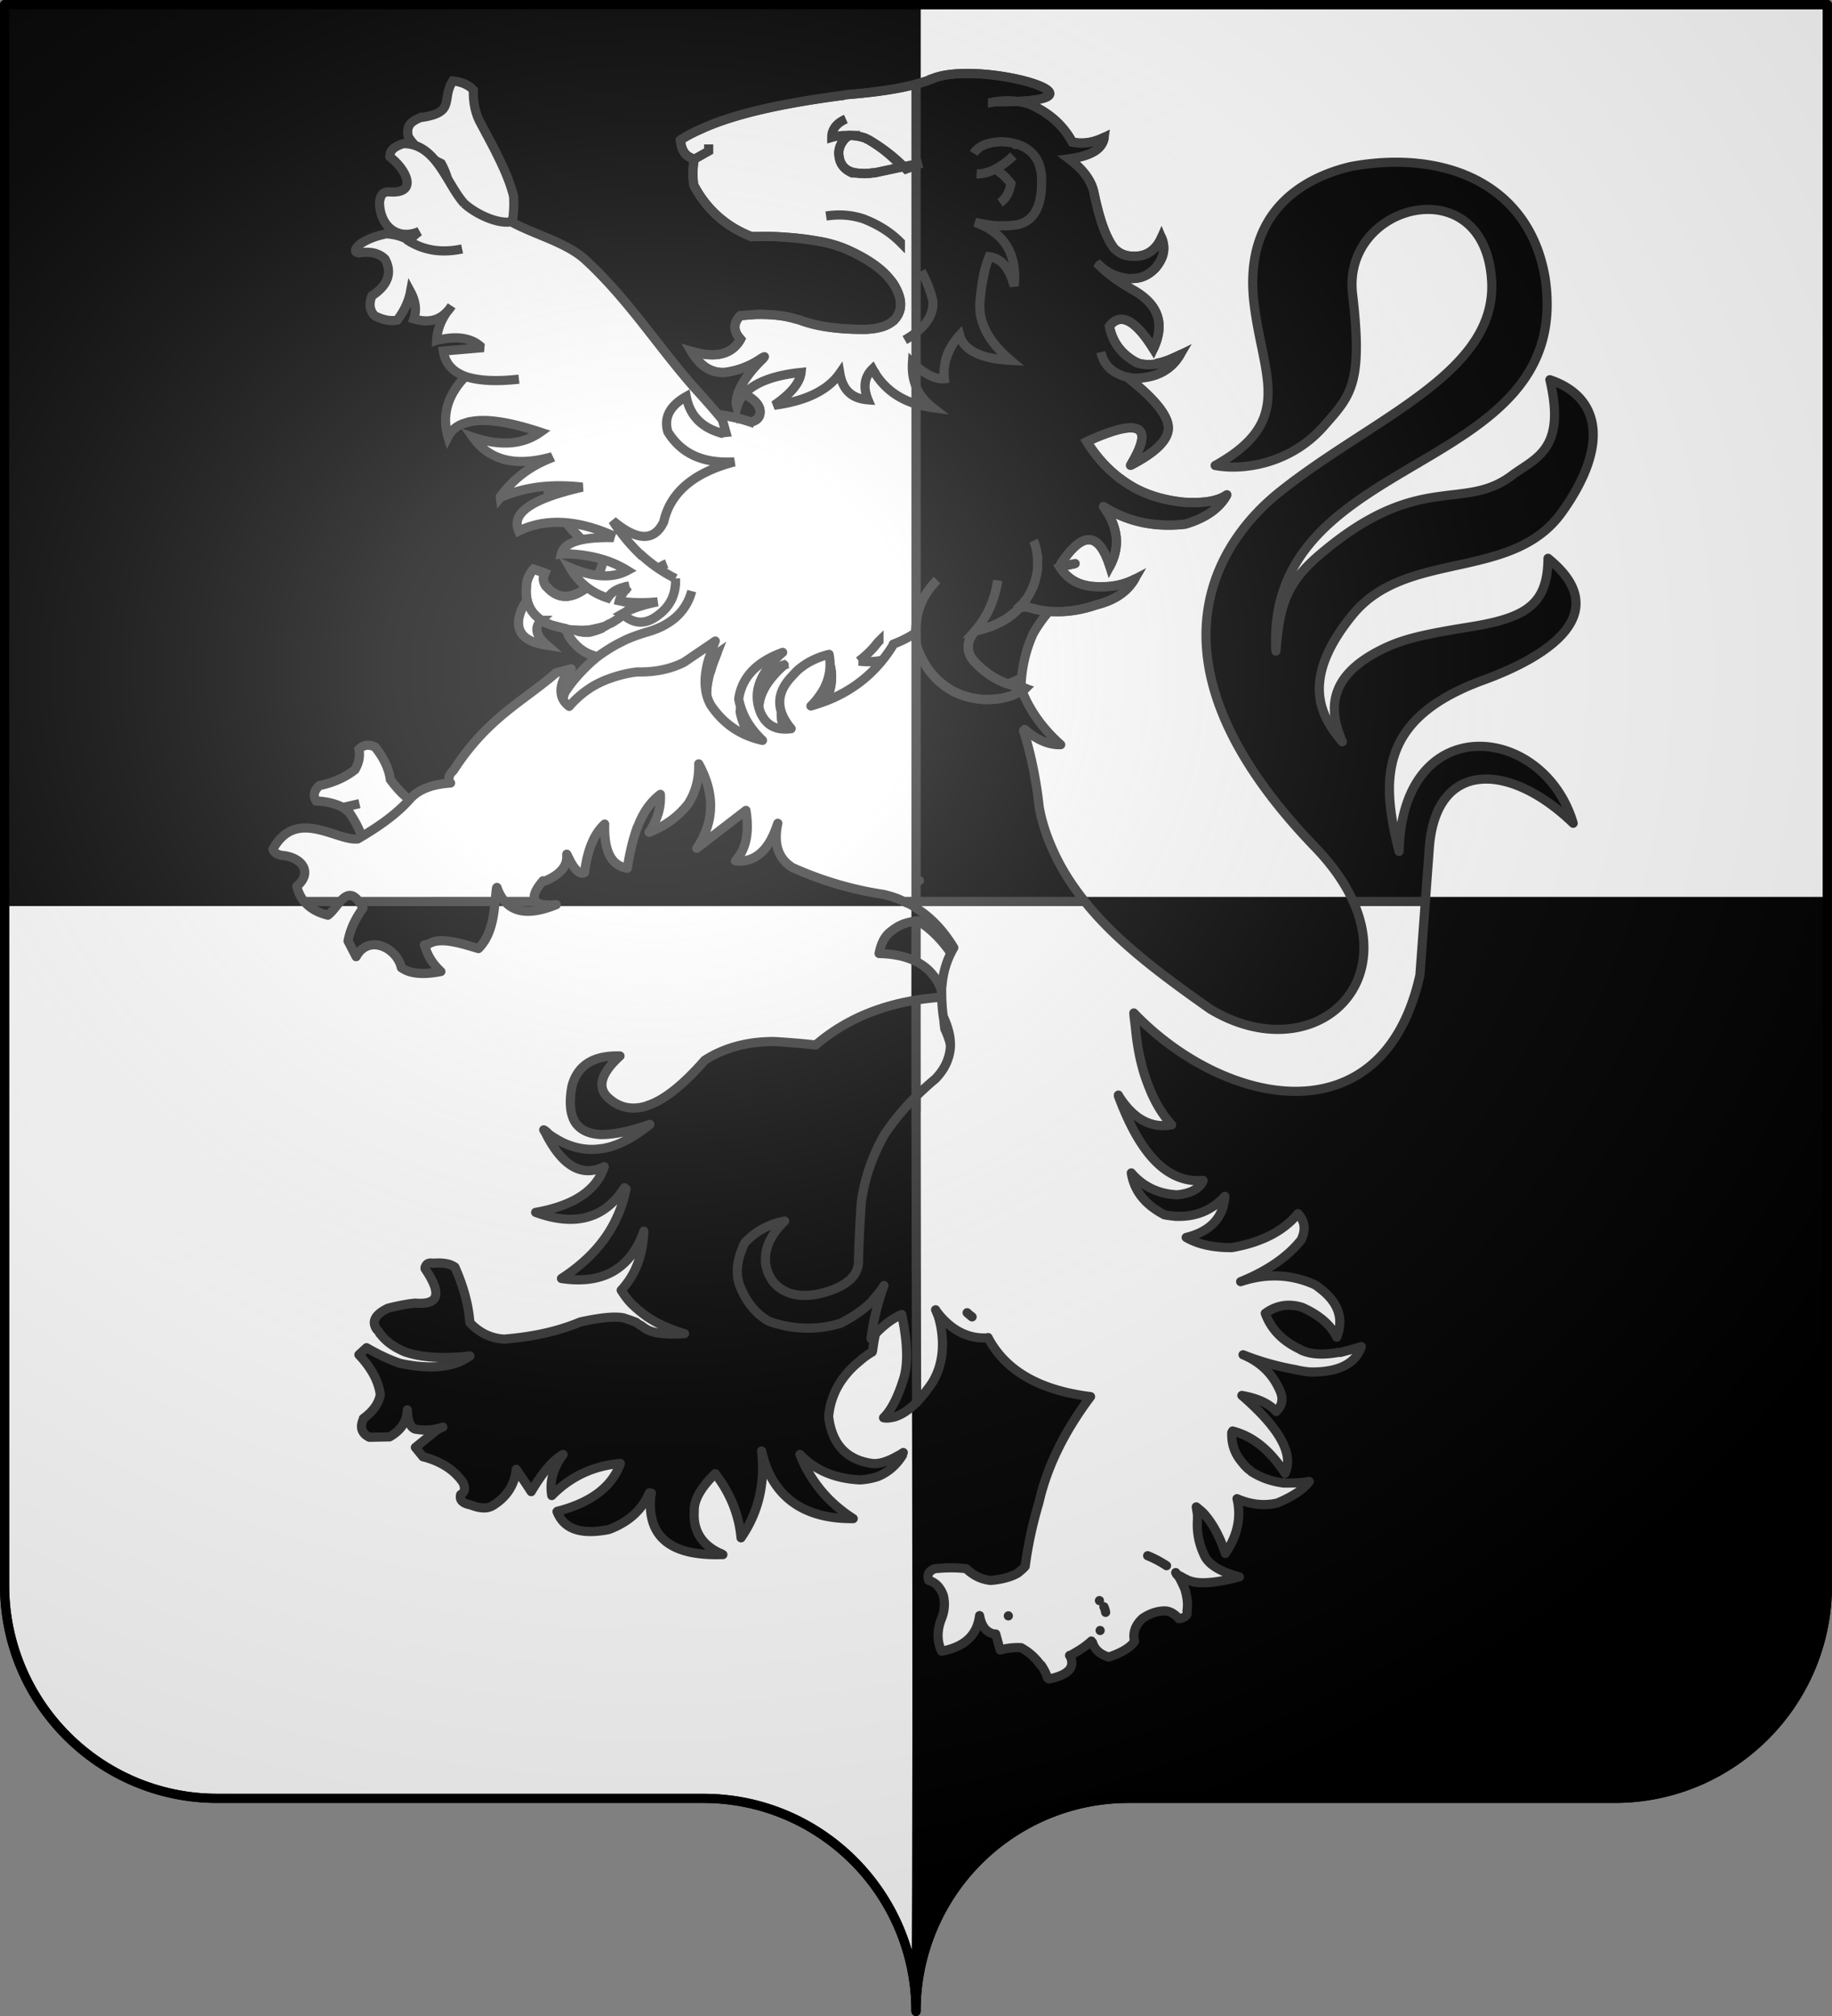
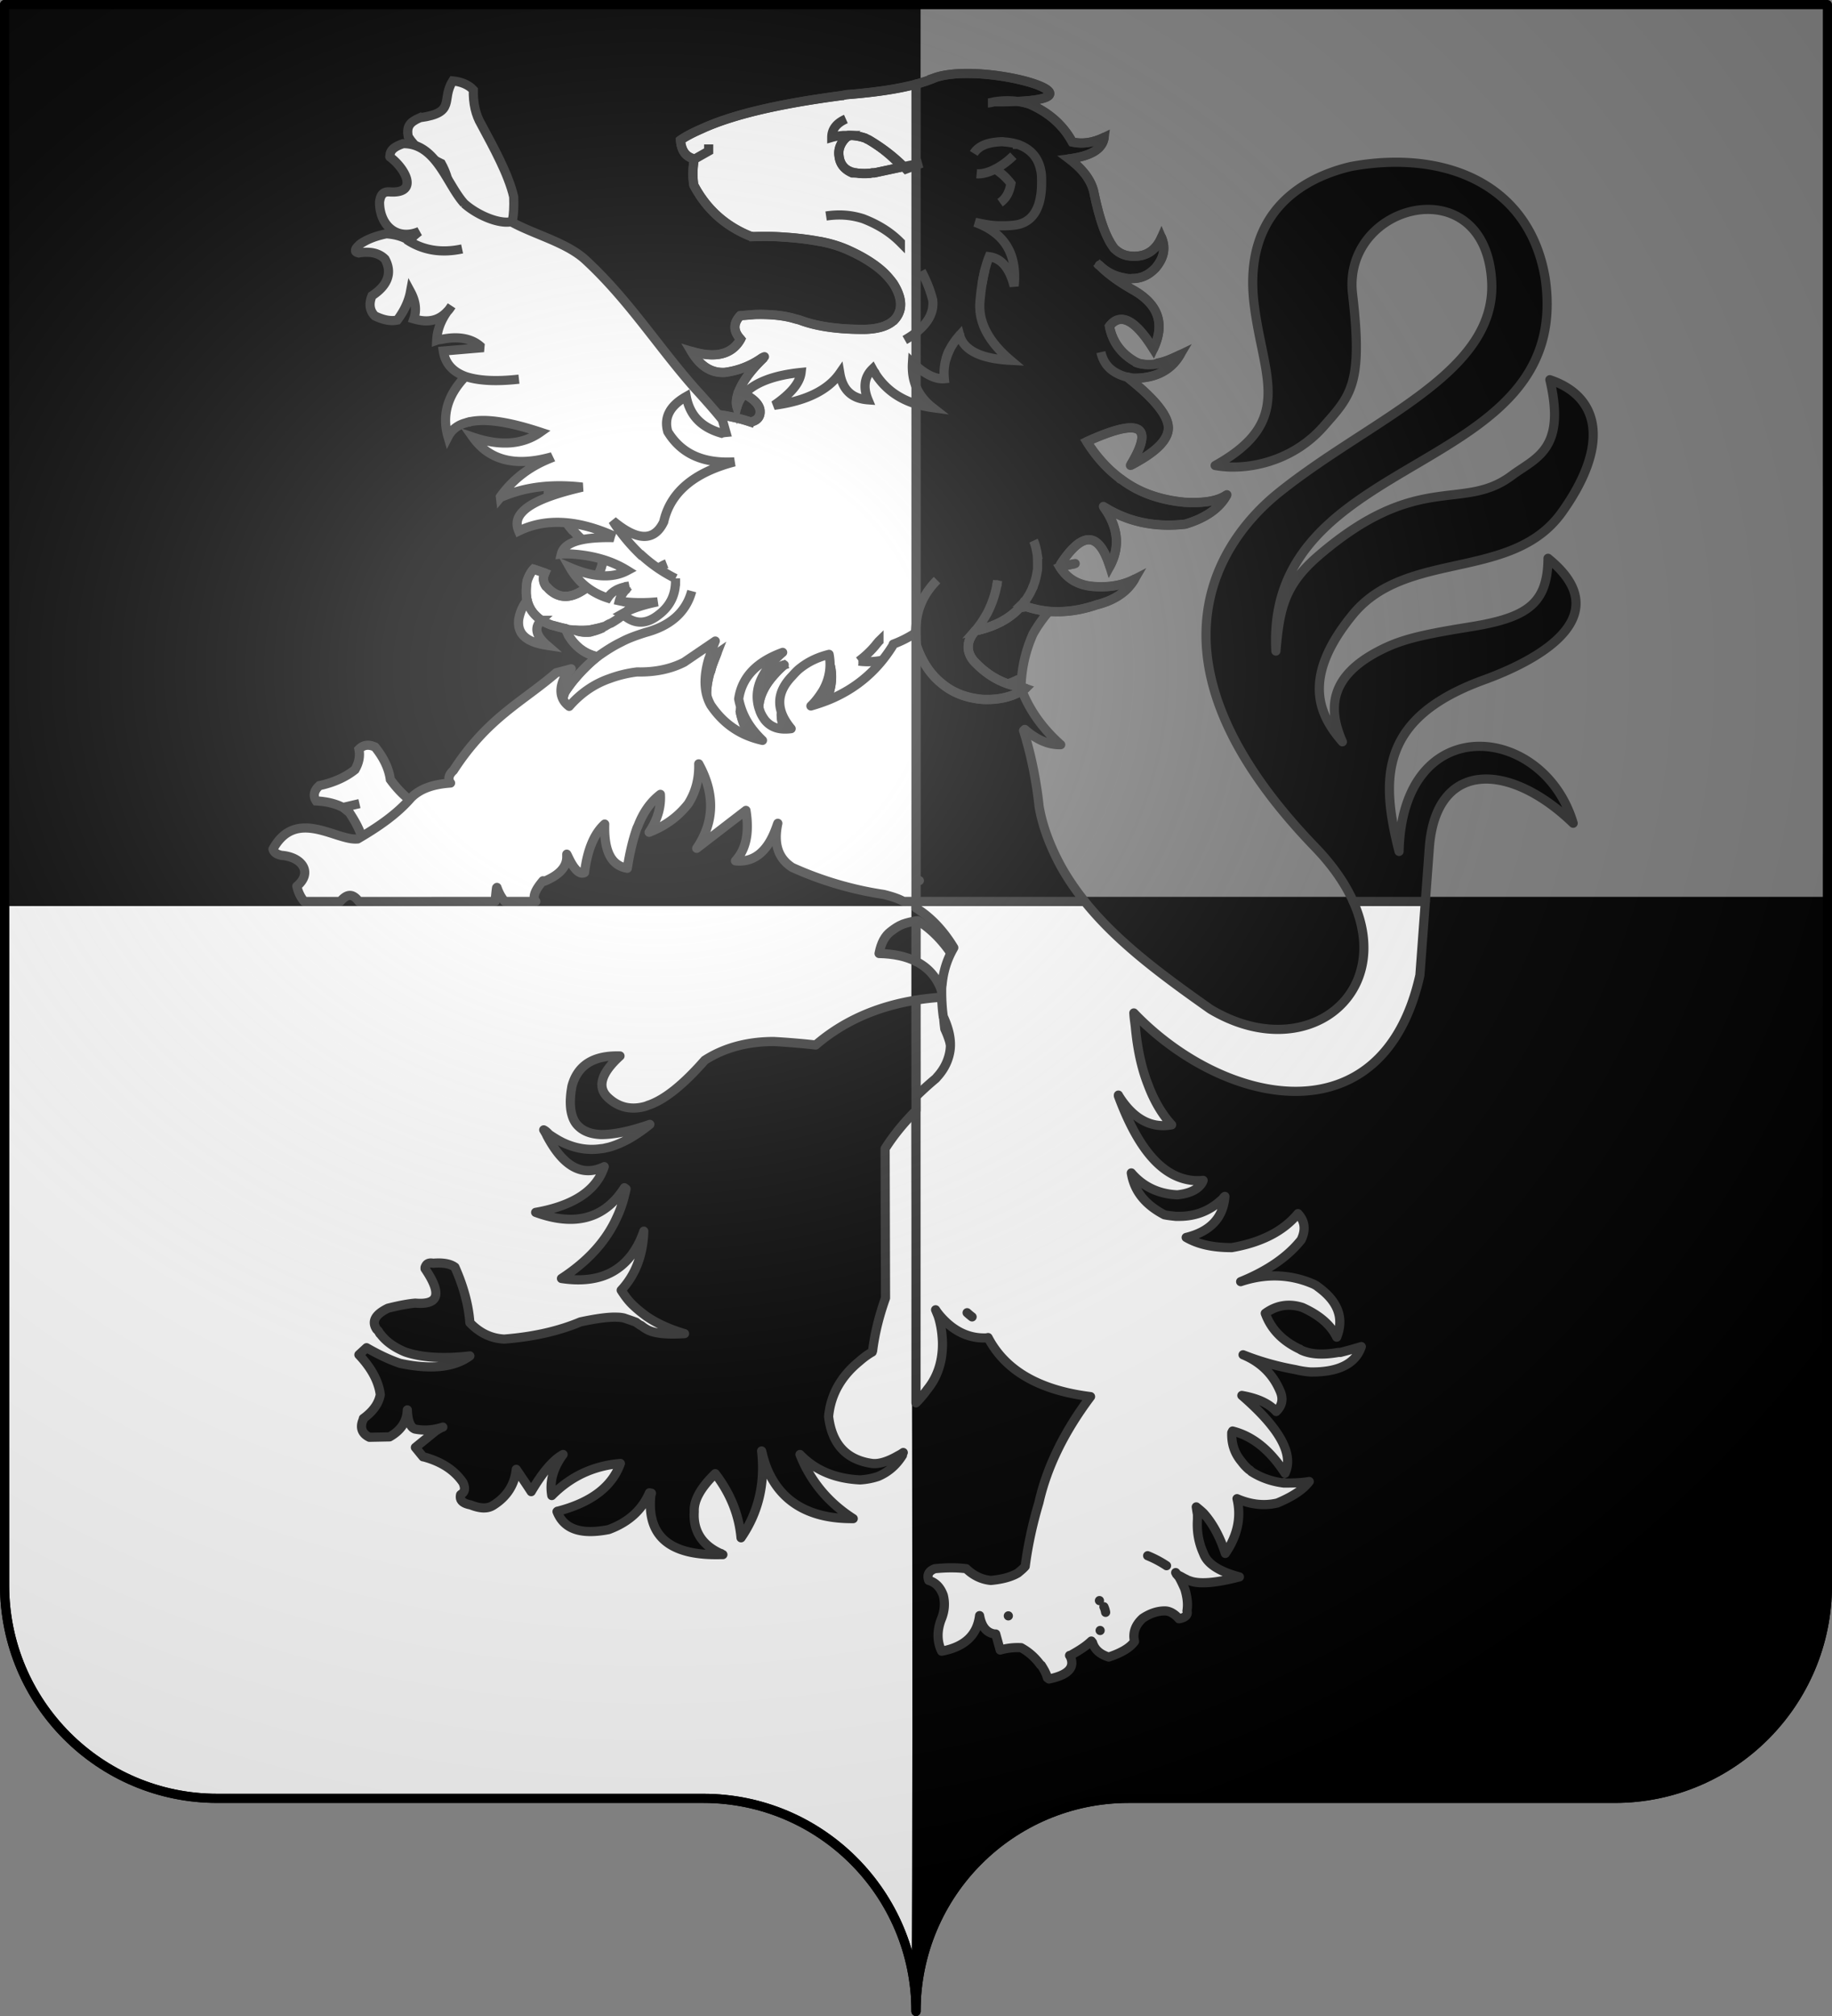
<svg xmlns="http://www.w3.org/2000/svg" xmlns:xlink="http://www.w3.org/1999/xlink" width="600" height="660" version="1.0">
  <rect width="100%" height="100%" fill="#808080" stroke="none" />
  <defs>
    <radialGradient xlink:href="#a" id="b" cx="285.186" cy="200.448" r="300" fx="285.186" fy="200.448" gradientTransform="matrix(1.551 0 0 1.35 -227.894 -51.264)" gradientUnits="userSpaceOnUse" />
    <linearGradient id="a">
      <stop offset="0" style="stop-color:white;stop-opacity:.314" />
      <stop offset=".19" style="stop-color:white;stop-opacity:.251" />
      <stop offset=".6" style="stop-color:#6b6b6b;stop-opacity:.125" />
      <stop offset="1" style="stop-color:black;stop-opacity:.125" />
    </linearGradient>
  </defs>
  <path d="M300 658.5c0-38.504 31.203-69.754 69.65-69.754h159.2c38.447 0 69.65-31.25 69.65-69.753v-223.87l-298.5.001z" style="fill:#000;stroke:#000;stroke-width:3;stroke-linecap:round;stroke-linejoin:round;stroke-miterlimit:4;stroke-opacity:1;stroke-dasharray:none;stroke-dashoffset:0;display:inline" />
-   <path d="M300 1.5v293.624l298.5.001V1.5z" style="fill:#fff;stroke:#000;stroke-width:3;stroke-linecap:round;stroke-linejoin:round;stroke-miterlimit:4;stroke-opacity:1;stroke-dasharray:none;stroke-dashoffset:0;display:inline" />
  <path d="M1.5 1.5v293.625l298.5-.001V1.5z" style="fill:#000;stroke:#000;stroke-width:3;stroke-linecap:round;stroke-linejoin:round;stroke-miterlimit:4;stroke-opacity:1;stroke-dasharray:none;stroke-dashoffset:0;display:inline" />
  <path d="M300 658.5c0-38.504-31.203-69.754-69.65-69.754H71.15c-38.447 0-69.65-31.25-69.65-69.753v-223.87l298.5.001c-.185 118.876.795 244.502 0 363.376z" style="fill:#fff;stroke:#000;stroke-width:3;stroke-linecap:round;stroke-linejoin:round;stroke-miterlimit:4;stroke-opacity:1;stroke-dasharray:none;stroke-dashoffset:0;display:inline" />
  <g style="display:inline;fill:#e20909;stroke:#00000c;stroke-width:2.676;stroke-miterlimit:4;stroke-dasharray:none;stroke-opacity:1">
    <path d="M-481.438 411.164a41.055 41.055 0 0 1 4.598-6.51c-2.24-.229-4.481-.686-6.484-1.371l-2.124.343c-2.947 3.199-7.192 5.483-12.969 6.739-2.476 2.97-2.712 5.825-.47 8.681 4.007 4.342 8.488 6.854 13.912 7.769a40.101 40.101 0 0 1 3.537-15.65z" style="fill:#000;fill-opacity:1;stroke:#313131;stroke-width:2.676;stroke-miterlimit:4;stroke-dasharray:none;stroke-opacity:1" transform="matrix(1.121 0 0 1.121 878.053 -253.443)" />
  </g>
  <path d="M137.518 38.54c-3.509 1.538-4.37 2.943-3.835 6.147 2.087 3.426 5.673 6.41 10.84 8.86 2.925 5.369 3.186 9.606.586 12.723l-.082.092c8.024 3.576 24.162 23.937 23.217-1.912-1.686-7.365-6.639-16.281-10.623-23.717-1.832-3.096-2.698-6.86-2.599-11.294-1.587-1.722-4.027-2.695-6.735-2.957-3.96 6.19 1.343 10.378-10.769 12.058z" style="fill:#fff;fill-opacity:1;stroke:#313131;stroke-width:3;stroke-miterlimit:4;stroke-dasharray:none;stroke-opacity:1" />
  <g style="fill:#fff;stroke:#313131;stroke-opacity:1">
    <path d="M3307.99 326.5a88.779 88.779 0 0 0-7.99.924v36.142a100.173 100.173 0 0 1 6.932-6.337c.396-.385.527-.64.793-.897 2.246-2.56 3.568-5.505 3.965-8.578.396-3.329-.396-6.913-2.247-10.883-.396-2.817-.527-5.632-.527-8.322zM3300.59 301.398c-.204.029-.393.065-.59.096v13.26c4.546 2.277 7.525 6.046 8.914 11.355.132.128.133.13.133.385.396-4.353 1.586-8.195 3.701-11.908-.132-.13 0-.256.133-.256-3.438-5.633-7.403-9.857-12.291-12.932z" style="display:inline;fill:#fff;stroke:#313131;stroke-width:3;stroke-linecap:round;stroke-linejoin:round;stroke-miterlimit:4;stroke-dasharray:none;stroke-dashoffset:0;stroke-opacity:1" transform="translate(-3000)" />
    <path d="M3300 295.123v2.137l.078.054c4.889 3.073 8.853 7.3 12.291 12.934-.133 0-.264.128-.133.256-2.114 3.712-3.304 7.552-3.7 11.906-.133.64-.134 1.409-.134 2.049 0 2.69.132 5.506.528 8.322 1.85 3.97 2.644 7.554 2.248 10.883-.397 3.073-1.718 6.018-3.965 8.578-.265.256-.397.513-.793.897a101.053 101.053 0 0 0-6.42 5.828v100.299c1.252-1.251 2.513-2.726 3.775-4.473 3.436-4.225 5.023-9.473 4.89-15.492-.133-3.329-.66-6.274-1.454-8.578-.264-.64-.527-1.28-.793-1.92.396.64.793 1.153 1.322 1.793 4.23 4.992 9.25 7.552 14.934 7.425.264 0 .529 0 .925-.128 5.683 10.882 16.916 17.285 33.567 19.334-8.723 11.65-14.273 23.046-16.916 34.697-1.982 6.658-3.569 13.7-4.492 20.87-.661.77-1.456 1.408-2.381 2.175-.66.385-1.187.64-1.848.896-1.85.77-4.23 1.281-7.006 1.537-2.907-.256-5.683-1.537-8.062-3.841-3.04-.385-6.475-.385-10.309 0-1.982.768-2.643 2.049-1.982 3.841 2.247.64 3.833 2.305 4.758 4.866.66 2.69.397 5.12-.528 7.552-.133.256-.133.385-.263.641-1.322 3.712-1.19 7.17.263 10.113 7.533-1.408 11.63-5.248 12.422-11.65.661 3.713 2.381 5.633 4.89 6.017h.397l1.455 5.25a21.013 21.013 0 0 1 6.871-.77c2.776 1.537 4.758 3.458 6.344 5.634.132 0 .134.129.266.129.793 1.28 1.584 2.56 1.982 4.097l.528.385c6.343-1.28 8.722-3.842 6.87-7.555l.53-.384c2.51-1.409 4.758-2.816 6.475-4.48l.396.51c0 .256.265.64.398 1.024.924 1.791 2.51 2.946 4.89 3.713 4.228-1.408 7.004-3.071 8.456-5.12-.66-2.816.266-5.377 2.645-7.554 2.246-1.536 4.756-2.433 7.267-2.433 1.586 0 3.173.896 4.627 2.56h.131c1.982-.384 2.908-1.28 2.512-2.56.396-2.432 0-4.737-.66-7.041-.132-.256-.134-.512-.266-.64-.527-1.152-1.056-2.306-1.717-3.458-.264-.255-.528-.64-.793-.894 0-.13-.134-.385-.265-.512.132.128.265.255.265.512.263 0 .396.255.66.384.924.384 1.585.895 2.51 1.28.397.256.795.385 1.19.511 3.04 1.153 8.457.769 16.255-1.28-6.74-1.792-10.572-4.352-11.761-7.683-1.585-3.455-2.246-7.169-1.983-11.136v-1.666c-.132-.64-.263-1.536-.396-2.432.794.64 1.586 1.28 2.379 2.049 2.776 3.073 5.286 7.426 7.136 13.187 3.965-5.761 5.286-11.779 3.833-17.925 4.492 1.92 8.854 2.433 13.216 1.41 4.89-2.05 8.457-4.353 10.44-7.041-3.04.51-5.815.51-8.195.51-.133-.255-.131-.255-.131 0-4.097-.511-7.535-1.79-10.575-3.711l-.527-.514c-.132-.128-.133-.127-.264-.127a15.491 15.491 0 0 1-2.511-2.69c-2.247-2.688-3.304-5.762-3.172-9.474l.265-.512c6.609 1.665 12.29 6.274 17.18 13.828 2.908-6.272-1.717-14.725-14.14-25.478 5.023.896 8.855 2.561 11.234 5.25 2.116-2.049 2.38-4.352 1.19-6.912-2.38-5.507-6.477-9.348-12.028-11.653 5.814 2.305 11.497 3.841 17.182 4.866 1.584.385 3.17.64 4.888.77 9.12.127 14.801-2.691 16.653-8.323a162.028 162.028 0 0 1-6.871 1.92h-.663c-5.154.896-9.118.64-12.158-.77-.264-.128-.396-.383-.66-.383-5.55-2.688-9.253-6.53-11.101-11.652 3.7-2.69 7.796-3.33 12.158-1.92 5.42 2.431 9.252 5.632 11.234 9.73 2.511-6.272.397-11.78-6.21-16.515-.399-.385-.795-.512-1.19-.77-7.533-3.328-15.595-3.71-24.053-.894 8.855-3.585 15.463-8.194 19.824-13.7 1.586-3.33 1.188-6.146-1.058-8.577-4.89 5.89-12.158 9.473-21.674 11.138-6.08 0-10.969-1.025-14.934-3.33 7.93-1.92 12.158-6.53 12.688-13.443-.398.256-.528.512-.793.896-.265.256-.528.384-.926.768-3.7 3.2-8.063 4.867-13.217 4.867h-1.187c-1.19-.13-2.512-.256-3.701-.512-6.346-3.329-9.911-7.811-10.837-13.7 3.832 4.48 8.987 6.914 15.065 7.171 3.702-.385 6.345-1.536 7.797-3.457.264-.384.53-.768.662-1.28-2.379.257-4.626 0-6.74-.64-8.459-2.56-15.332-11.653-21.014-27.018v-.253c0 .128 0 .127.13.253 4.627 7.428 10.574 10.755 17.315 9.475-3.172-3.457-5.814-7.937-7.797-13.314-2.114-5.376-3.437-11.652-4.097-18.82-.242-1.989-.37-2.562-.492-4.489 29.49 30.74 81.645 41.819 93.691-12.367l1.783-24.133h-23.62c13.84 30.845-15.983 53.73-46.815 35.252-15.895-11.21-30.48-21.978-41.114-35.252zm16.738 134.639c.523.48 1.063.94 1.631 1.36a19.26 19.26 0 0 0 0 0 19.864 19.864 0 0 1-1.63-1.36zm59.13 79.549a34.61 34.61 0 0 1 6.18 3.265 33.966 33.966 0 0 1 0 0 34.352 34.352 0 0 0-6.18-3.265zm-15.786 14.695s0 0 0 0a7.075 7.075 0 0 1-.002 0zm1.463 2.017c.263.565.449 1.172.557 1.827a9.175 9.175 0 0 1 0 0 6.981 6.981 0 0 0-.557-1.827zm-31.305 2.98a24.147 24.147 0 0 0 0 0zm30.065 4.786a19.533 19.533 0 0 1 0 0zm-10.01 8.178c.017.04.034.075.055.101 0 0 0 0 0 0-.021-.026-.036-.061-.053-.101z" style="display:inline;fill:#fff;stroke:#313131;stroke-width:3;stroke-linecap:round;stroke-linejoin:round;stroke-miterlimit:4;stroke-dasharray:none;stroke-dashoffset:0;stroke-opacity:1" transform="translate(-3000)" />
  </g>
  <path d="M299.984 327.428c-12.96 2.094-23.91 7.01-32.832 14.693a248.53 248.53 0 0 0-13.744-1.152c-8.59 0-16.256 2.047-22.6 6.144-6.872 7.812-12.818 12.675-18.105 14.596-.529.128-.926.385-1.455.512-4.626 1.28-8.721.255-12.025-2.817-3.7-3.33-2.512-7.937 3.832-13.699-8.724-.262-13.878 3.066-15.729 9.852-.925 4.992-.66 8.963.926 11.652.529.896 1.19 1.536 1.982 2.176 1.719 1.28 3.832 1.92 6.608 2.049 4.097 0 9.384-1.024 15.992-3.329-4.758 3.841-9.253 6.402-13.746 7.553-.793.13-1.453.385-2.113.385-4.097.64-7.93 0-11.631-1.537-1.85-.77-3.7-1.92-5.418-3.072-.529-.511-1.059-1.152-1.852-1.538.397.64.795 1.282 1.059 1.922 5.418 10.243 11.629 13.572 18.765 10.114-2.51 7.81-10.043 12.804-22.466 14.98 12.951 4.737 22.6 2.048 29.076-8.066l.527.384c-.66 3.201-1.584 6.272-2.906 9.09-3.568 8.066-9.78 14.723-18.238 20.229 6.608 1.025 12.29.257 16.652-2.174 4.626-2.56 8.194-7.043 10.309-13.316-.265 7.938-2.777 14.34-7.403 19.334 1.058 1.665 2.248 3.329 3.701 4.736 1.454 1.41 3.04 2.69 4.625 3.842 3.569 2.432 7.666 4.224 12.424 5.633-5.947.384-10.309 0-12.82-1.665-.66-.385-1.057-.769-1.453-1.025h-.133c-.793-.51-1.321-.896-1.453-1.025-1.983-.769-3.304-1.151-3.965-1.409-.66-.129-1.321-.255-2.246-.255-2.643-.128-6.609.384-12.027 1.537-7.005 2.944-15.199 4.866-24.979 5.633-2.247-.129-4.23-.64-6.08-1.536-1.85-.896-3.568-2.177-5.154-3.841-.397-5.507-1.981-11.654-4.889-18.182-1.586-1.152-3.965-1.535-7.137-1.28-1.453-.255-2.248.129-2.644 1.409v.385c5.55 8.194 4.625 11.907-3.172 11.267-1.85.128-4.89.64-8.986 1.664-4.23 2.049-5.42 4.352-3.702 6.912l.397.387c.264.255.398.64.662 1.024l.264.255c1.85 2.432 4.626 4.352 8.062 5.762 5.287 1.791 12.29 2.306 21.145 1.281-5.022 3.712-12.555 4.608-22.864 2.43-3.04-1.024-6.74-2.688-10.968-5.121l-2.512 2.305c4.23 4.48 6.475 8.835 7.004 13.06-.529 2.945-2.38 5.505-5.551 7.81 0 .255 0 .386-.13.512-1.058 2.561-.266 4.48 2.113 5.633l6.609-.129c3.833-2.175 5.682-5.122 5.814-8.834.133 3.712 1.058 5.763 2.512 6.274 3.304.64 6.344.255 9.12-.64-.794.255-1.587.77-2.38 1.28l-6.61 5.377 2.513 3.073h.132c5.816 1.536 10.176 4.352 12.952 8.45.793 1.793.661 3.072-.66 3.84l-.133.13c-.397 1.79.661 2.816 3.304 3.33 2.908 1.152 5.418 1.407 7.4.127 4.494-2.816 7.005-6.786 7.534-11.778.925 1.409 2.644 3.842 4.89 7.297 3.701-6.272 7.136-10.371 10.44-12.164-3.304 4.481-4.492 8.962-3.7 13.443 6.212-6.272 13.613-9.729 22.468-10.496-2.776 7.682-9.648 12.804-20.485 15.62-.132 0-.133 0-.265.128 2.246 5.762 7.798 7.682 16.918 5.89 6.608-2.432 10.968-6.53 13.347-12.034l.66.127c-.132.512-.263.898-.263 1.41-1.058 12.933 6.607 19.076 22.863 18.693h.793c-.264-.129-.397-.129-.397-.129-.132-.254-.264-.255-.396-.255-5.947-2.69-8.986-7.298-8.59-13.573v-.256c-.132-3.585 2.115-7.681 6.873-12.29 5.022 6.53 7.796 13.57 8.457 20.996 5.815-8.452 7.93-17.924 6.74-28.422.133.384.134.64.266.896 0 .255 0 .383.13.639.397 1.535.926 3.201 1.587 4.736 4.626 10.628 14.01 16.005 28.02 15.877-8.195-5.25-14.01-12.292-17.446-20.998 5.022 5.25 11.63 7.938 19.692 8.322 2.114-.128 4.097-.51 5.947-1.15 3.304-1.41 5.947-3.713 7.93-6.914l-.264-.256.527-.64c-.527.385-1.188.769-1.717 1.025-3.304 1.92-6.212 2.815-8.459 2.56-8.458-1.152-13.216-6.4-14.273-15.363.66-7.171 4.098-13.19 10.045-18.055 1.321-1.15 2.642-2.177 4.228-3.072v-.256l.133-.129c.66-5.25 1.982-11.011 4.229-17.285l-.133-48.904c2.631-4.164 5.98-8.327 10.125-12.49a29129.72 29129.72 0 0 1-.023-36.131z" style="display:inline;fill:#000;stroke:#313131;stroke-width:3;stroke-linecap:round;stroke-linejoin:round;stroke-miterlimit:4;stroke-dasharray:none;stroke-dashoffset:0;stroke-opacity:1" />
-   <path d="M99.625 295.123c1.782 2.156 4.376 3.637 7.762 4.496 1.397-1.024 2.698-2.99 4.046-4.496zm17.906 0c.437.589.884 1.28 1.354 2.191-2.644 3.587-4.23 7.17-4.891 10.754l2.645 5.121c4.064-7.493 13.318-2.945 14.8 3.586 2.776 2.05 7.138 2.432 12.953 1.28-2.775-2.561-4.494-5.378-5.287-8.578l-.132-.127 1.322-.256c3.965-2.689 11.899.173 16.392 1.453 4.187-4.153 4.988-10.367 5.469-15.424zm47.8 0c3.424 3.894 8.979 4.269 16.858 1.04-3.502.344-5.739-.013-6.699-1.04zm130.634 0c.267.134.527.264.808.4 1.158.375 2.193.995 3.225 1.737 0-.708 0-1.43.002-2.137zm4.037 63.844c-4.38 4.33-7.894 8.661-10.631 12.992-3.965 7.17-6.344 14.468-7.27 21.637a405.924 405.924 0 0 0-.925 18.564c.132 2.69-.792 4.994-2.907 6.914-2.114 1.791-5.155 3.329-9.384 4.352-3.7.896-7.136.896-10.043 0-3.304-1.151-5.552-3.07-6.873-5.889-.53-.768-.793-1.92-1.057-2.945-.925-4.994 1.056-9.987 6.078-14.854-5.286 1.026-9.648 3.458-13.084 7.172-2.379 4.865-3.04 9.347-1.85 13.315.133.512.398.896.53 1.41 2.114 4.992 5.154 8.578 9.119 10.883 7.401 2.688 15.198 3.071 22.863.896.132 0 .397-.002.53-.13 3.964-1.921 7.267-4.225 10.042-6.786.133-.256.398-.385.53-.64.132-.129.264-.384.396-.512 1.322-1.409 2.51-2.944 3.436-4.48-2.247 6.273-3.568 12.033-4.229 17.282v.131c3.304-3.84 6.741-6.532 10.045-7.94 1.85 8.707 2.115 15.622.793 20.487-1.85 6.146-4.097 10.754-6.74 13.315 1.19.254 2.379 0 3.568-.256 2.324-.693 4.769-2.287 7.252-4.815-.073-33.513-.152-66.967-.19-100.103z" style="display:inline;fill:#000;stroke:#313131;stroke-width:3;stroke-linecap:round;stroke-linejoin:round;stroke-miterlimit:4;stroke-dasharray:none;stroke-dashoffset:0;stroke-opacity:1" />
  <path d="M3137.518 38.54c-3.509 1.538-4.37 2.943-3.835 6.147 2.087 3.426 5.673 6.41 10.84 8.86 2.925 5.369 3.186 9.606.586 12.723l-.082.092c8.024 3.576 24.161 23.937 23.217-1.912-1.687-7.365-6.64-16.281-10.623-23.717-1.832-3.096-2.698-6.86-2.6-11.294-1.586-1.722-4.026-2.695-6.734-2.957-3.96 6.19 1.343 10.378-10.769 12.058zM3284.993 56.727c.397-.128.793-.128 1.322-.128l9.808-1.28c-3.436-3.585-6.9-6.786-11.659-9.602-10.825-6.99-16.436 12.755.529 11.01z" style="fill:#e20909;fill-opacity:1;stroke:#00000c;stroke-width:3;stroke-miterlimit:4;stroke-dasharray:none;stroke-opacity:1" />
  <path d="M3152.067 66.657c-5.724-6.224-9.133-19.795-20.038-19.626-3.137 1.055-4.436 2.334-4.28 4.185-.113.06-.113.06-.04.17 5.13 3.813 9.649 12.19-.231 11.428-2.271-.135-2.89 1.354-3.175 3.306-.04 7.5 5.524 12.818 13 9.67-1.22.873-2.17 1.871-3.446 2.88-.131.012-.131.012-.116.14 5.18 3.236 11 4.093 17.608 2.684-6.609 1.409-12.429.552-17.608-2.684-.016-.128-.016-.128.116-.14-1.732-1.121-4.22-1.912-7.305-2.13-3.632.735-6.546 1.917-8.625 3.405-1.074 1.005-1.538 1.564-1.476 2.074-.085.394.34.61 1.028.802 3.78-.621 6.648.004 8.619 2.004 2.397 4.406 1.037 8.529-4.257 12-1.135 2.685-.725 4.963.937 6.606 2.682 1.288 5.14 1.824 7.343 1.354 2.403-3.193 3.755-6.285 4.319-9.301 1.716 3.183 2.072 6.11 1.083 8.91 4.553 1.365 8.186.63 10.999-2.474.479-.433.927-1.12 1.375-1.807-.448.687-.896 1.374-1.375 1.807-2.156 3.04-3.361 6.247-3.5 9.48.51-.178 1.036-.229 1.561-.28 5.441-1.167 9.8-.298 12.622 2.135l-.054.649-11.972 1.023c.627 4.06 3.085 6.786 7.26 8.316 4.158 1.403 10.048 1.738 17.522.89-7.474.848-13.364.513-17.523-.89-5.904 6.106-7.758 12.723-5.708 19.737 1.182-2.303 3.245-3.918 5.958-4.565.248-.153.51-.178.773-.203.116-.14.379-.165.51-.178l.263-.025c5.194-1.015 12.784.186 22.756 3.477-5.874 4.17-13.263 4.624-22.137 1.614 5.296 7.475 13.536 9.645 24.75 6.763l.178.369c-6.584 2.694-11.685 6.662-15.68 12.069l.015.127-.232.28.015.127c.116-.14.379-.165.379-.165l.131-.013c7.837-3.33 16.494-4.291 26.333-3.177-10.473 2.424-17.057 5.118-19.855 8.349-1.638 1.832-1.931 3.792-.996 6.02 8.533-4.17 18.689-3.73 30.19 1.216l-.1.267-.185.662c-9.847-.083-15.08 1.708-15.96 5.399 1.051-.101 1.987-.062 3.053-.036 7.498.437 13.573 2.3 18.605 5.421-4.992 2.67-11.292 2.246-18.867-1.018 2.706 4.763 6.85 8.227 12.384 10.013 1.229-1.921 3.207-3.142 5.936-3.662-.015-.127-.015-.127.131-.012.247-.153.642-.191.904-.216a3.817 3.817 0 0 0-.927 1.12c-.116.14-.363.292-.363.292-.928 1.12-1.577 2.34-1.847 3.397.41.09.82.179 1.36.255.147.115.279.102.41.09 3.231.333 6.825.373 10.767-.006-4.8.977-8.633 2.247-11.616 3.95.425.217.734.574 1.175.918 3.362 2.51 6.94 2.422 10.82-.655 3.895-2.95 5.68-6.857 5.47-11.86a48.17 48.17 0 0 1-11.17-7.681l-.13.012c-2.56-2.458-5.018-5.184-7.26-8.316-.634-.84-1.43-1.923-1.948-2.903 7.993 6.7 13.589 6.805 16.656.329 2.155-9.608 9.868-16.146 23.138-19.612-10.164.592-17.33-2.582-21.806-9.878-1.377-4.761.818-8.578 6.042-11.528 1.138 6.072 4.817 10.097 11.565 12.023.379-.165.905-.216 1.43-.266l-1.168-4.138c-2.814-3.464-5.89-6.902-8.805-10.099-12.014-13.525-21.73-28.969-35.669-41.922-6.2-5.982-16.998-8.517-24.69-12.797-4.29.799-11.322-2.347-15.35-5.952zM3177.282 203.07c-2.38-1.665-3.965-3.712-4.626-6.53-1.454 1.791-2.38 3.969-2.776 6.272-.528 4.737 2.511 7.427 9.252 8.452-3.7-3.201-4.23-5.89-1.85-8.194zM3338.386 207.423a46.023 46.023 0 0 1 5.154-7.298c-2.51-.256-5.023-.768-7.268-1.537l-2.38.384c-3.305 3.587-8.062 6.147-14.538 7.554-2.776 3.33-3.04 6.53-.528 9.731 4.492 4.867 9.516 7.682 15.595 8.708a44.946 44.946 0 0 1 3.965-17.542z" style="fill:#e20909;fill-opacity:1;stroke:#00000c;stroke-width:3;stroke-miterlimit:4;stroke-dasharray:none;stroke-opacity:1" />
-   <path d="M299.996 301.494c-1.596.254-3.004.601-4.297 1.057-1.586.64-2.645 1.408-3.834 2.304-1.983 1.41-3.302 3.842-3.963 7.3 4.832.106 8.853.975 12.088 2.593.002-4.415 0-8.856.006-13.254z" style="display:inline;fill:#000;stroke:#313131;stroke-width:3;stroke-linecap:round;stroke-linejoin:round;stroke-miterlimit:4;stroke-dasharray:none;stroke-dashoffset:0;stroke-opacity:1" />
+   <path d="M299.996 301.494c-1.596.254-3.004.601-4.297 1.057-1.586.64-2.645 1.408-3.834 2.304-1.983 1.41-3.302 3.842-3.963 7.3 4.832.106 8.853.975 12.088 2.593.002-4.415 0-8.856.006-13.254" style="display:inline;fill:#000;stroke:#313131;stroke-width:3;stroke-linecap:round;stroke-linejoin:round;stroke-miterlimit:4;stroke-dasharray:none;stroke-dashoffset:0;stroke-opacity:1" />
  <path d="M456.176 53.12c-4.502.06-9.115.532-13.752 1.392-15.389 3.627-35.404 14.663-31.686 45.06 2.911 23.794 13.498 38.24-12.758 52.819 9.467 1.789 24.867-.71 35.471-12.752 8.955-10.17 13-13.796 9.528-43.336-3.528-30.017 43.599-41.695 45.562-4.121 1.579 30.216-39.427 44.772-69.693 69.07-18.838 15.123-47.845 54.185 11.886 116.12 5.835 6.048 9.899 12.036 12.463 17.751l23.621.002 1.3-17.592c2.117-28.677 26.103-28.318 47.113-8.02-9.627-32.655-55.944-37.508-57.024 9.227-6.075-23.872-6.456-43.677 27.74-56.127 21.174-7.708 43.055-22.052 21.051-39.832-.12 15.044-7.005 19.49-25.682 22.475-16.577 2.65-22.801 4.275-29.63 7.809-16.272 8.42-16.829 18.888-12.038 29.783-7.255-8.39-13.897-20.48 3.356-41.598 17.605-21.55 52.232-10.725 68.54-33.547 15.513-21.707 12.803-37.751-3.946-43.388 5.415 22.988-4.649 25.524-12.526 31.406-16.11 12.03-30.508-1.934-63.228 26.18-11.47 9.855-12.765 17.828-13.975 31.242-3.717-66.592 97.85-56.403 88.186-122.084-4.47-26.657-25.568-38.269-49.88-37.94ZM300 208.155v86.967h55.27c-3-3.745-5.705-7.679-8.012-11.893-3.436-6.401-5.947-13.058-7.004-19.59v-.255c-.925-8.066-2.51-16.133-5.022-24.197l.397-.383c3.965 3.455 7.929 5.12 11.762 4.99-6.344-5.632-10.838-12.163-13.35-19.461-.132-.64-.133-1.15-.133-1.92l-.658.129c-3.436 1.791-7.535 2.56-12.16 2.305-5.287-.512-9.515-2.177-13.082-5.121-3.501-2.785-6.162-6.616-8.008-11.57zm1.102 80.149a39.075 39.075 0 0 1 0 0z" style="display:inline;fill:#000;stroke:#313131;stroke-width:3;stroke-linecap:round;stroke-linejoin:round;stroke-miterlimit:4;stroke-dasharray:none;stroke-dashoffset:0;stroke-opacity:1" />
  <path d="M284.993 56.727c.397-.128.793-.128 1.322-.128l9.808-1.28c-3.436-3.585-6.9-6.786-11.658-9.602-10.826-6.99-16.437 12.755.528 11.01z" style="fill:#fff;fill-opacity:1;stroke:#313131;stroke-width:3;stroke-miterlimit:4;stroke-dasharray:none;stroke-opacity:1" />
  <path d="M316.018 24.045c-3.603.049-6.958.444-9.616 1.314-1.835.815-3.992 1.534-6.402 2.184v183.96c.063-.04.126-.073.19-.114 1.85 5.377 4.626 9.475 8.328 12.42 3.567 2.944 7.795 4.609 13.082 5.12 4.625.257 8.723-.512 12.158-2.304.132-.13.398-.257.662-.385h.13c0-.13.266-.255.4-.385.262-.128.792-.383.923-.51-.396-.129-.923-.256-1.453-.384-6.08-1.026-11.102-3.84-15.596-8.707-2.51-3.2-2.246-6.402.528-9.73 6.476-1.409 11.233-3.97 14.537-7.555.264-.255.529-.64.795-.895.131.127.262.127.394.127.397.128.793.385 1.19.385 2.245.77 4.758 1.281 7.27 1.537 5.021.384 10.175-.257 15.726-2.178 5.683-1.408 9.912-4.225 12.29-8.322-3.964 2.049-8.723 2.817-14.01 2.305-4.625-.512-8.062-2.56-10.44-6.4l.265-.13v0l-.265.13.66-.135-.262-.891c7.135-10.755 12.422-10.37 15.992.896 3.436-6.401 2.775-12.932-2.115-19.59 7.93 4.994 16.782 6.915 26.828 5.762 6.872-2.048 11.367-5.376 13.613-9.601-2.907 2.048-7.534 2.815-14.01 2.431-7.93-.768-14.934-3.2-20.617-7.552-.264 0-.396-.128-.396-.256-4.23-3.201-7.798-7.17-10.838-12.035 17.445-7.938 22.204-5.379 14.406 7.552 0 .128 0 .128-.135.256 8.194-4.225 12.424-8.322 12.424-12.29 0-3.97-4.493-9.603-13.48-16.645.794.128 1.454.384 2.246.384 7.004 0 12.027-2.56 15.066-7.681-2.643 1.28-5.023 2.303-7.136 2.687-.133 0-.131.001-.131.13h-.266c-.264.127-.527.127-.527.255-2.247.256-4.23.127-5.815-.385 0-.128-.133-.127-.263-.127-4.76-2.56-7.931-6.402-8.989-11.908 3.567-4.609 8.457-2.177 14.405 7.426 3.832-8.194 1.718-14.466-6.475-19.203-4.76-2.689-8.457-5.379-11.232-8.195 2.245 2.176 4.888 3.585 7.93 4.097.923.256 1.982.384 2.906.256 3.04 0 5.55-1.281 7.666-3.586 2.643-3.2 3.304-6.4 1.85-9.857-1.719 3.969-4.627 6.016-8.458 6.144-3.04.128-5.286-.767-7.137-2.687-.528-.769-1.058-1.537-1.455-2.305-1.982-3.585-3.568-8.707-5.023-15.621-.793-4.097-3.566-7.809-8.192-11.266 7.136-.896 10.97-3.202 11.497-7.043-3.437 1.665-6.872 2.306-10.44 1.537-2.907-5.377-7.532-9.603-14.01-12.42a22.723 22.723 0 0 0-3.892-.88c24.59-1.087.6-9.38-17.285-9.137zm31.75 161.348v.006l4.361-.897zm-25.25-96.76a52.796 52.796 0 0 0-.768 3.77 73.51 73.51 0 0 0 0 0 52.74 52.74 0 0 1 .768-3.77zm-8.188 21.1a22.355 22.355 0 0 0 0 0zm-3.412 4.97a17.267 17.267 0 0 0-1.024 2.647 16.626 16.626 0 0 0 0 0c.265-.9.606-1.783 1.024-2.647zm15.607 76.733a32.986 32.986 0 0 1 0 0zm11.776.748a22.145 22.145 0 0 1 0 0zm-2.692 4.736c-.133.128-.134.128-.134.256h-.131c.132-.13.133-.13.265-.256z" style="display:inline;fill:#000;stroke:#313131;stroke-width:3;stroke-linecap:round;stroke-linejoin:round;stroke-miterlimit:4;stroke-dasharray:none;stroke-dashoffset:0;stroke-opacity:1" />
  <path d="M300 27.543c-5.922 1.596-13.544 2.721-22.938 3.45-.396.127-.792.127-1.056.255h-.133c-20.617 2.689-36.08 6.275-46.256 11.012-2.643 1.152-4.89 2.303-6.74 3.584.264 3.457 1.717 5.506 4.492 6.146v.13c-.529 3.2-.527 6.016-.13 8.448 4.096 7.81 10.308 13.443 18.634 16.772h.13l.134.129c3.7-.128 7.27-.127 10.441.129 4.361.256 8.326.768 11.762 1.408h.133c3.436.64 6.343 1.535 8.986 2.687 4.626 2.049 8.458 4.354 11.365 6.914 1.454 1.28 2.644 2.69 3.701 4.098 3.172 4.993 3.305 9.09.133 12.291-.264.128-.397.257-.53.385-1.85 1.408-4.89 2.431-9.515 2.431-8.326 0-15.199-1.024-20.353-2.945-.661-.256-1.453-.382-2.246-.638-3.569-1.025-7.93-1.41-12.82-1.282-1.454.128-3.173.257-4.759.385-2.378 2.56-2.246 5.121.133 7.682-2.775 4.993-8.193 6.401-16.123 3.968 2.908 4.866 6.476 7.17 10.969 6.914 3.965-.512 8.193-1.921 12.158-4.738l.793-.383c-.264.128-.527.257-.527.641-4.097 3.969-6.74 7.682-7.93 10.883v.127c-.132 0-.133 0-.133.129-.528 1.664-.793 3.2-.396 4.61.396-1.537 1.19-2.947 2.379-4.228 3.172 1.665 4.89 3.458 5.154 5.25.264 2.177-.792 3.457-3.04 3.97-1.85-.64-3.7-1.152-5.55-1.536a52.38 52.38 0 0 0-4.183-.777c-5.302-.763-6.15-6.849-11.385-6.037-.264 0-7.245-.193-7.377-.065-.529 0 1.402 6.366 1.006 6.494-6.476-2.56-9.649-6.915-10.045-13.06-5.551 2.432-8.194 6.02-7.4 10.885 3.568 7.682 10.307 11.522 20.484 11.906-13.613 2.176-22.071 7.939-25.375 17.285-3.833 6.146-9.383 5.504-16.52-1.922.397 1.024 1.058 2.178 1.586 3.074 1.85 3.33 3.964 6.273 6.211 8.961h.133a46.452 46.452 0 0 0 10.176 8.707c-.397 4.994-2.642 8.707-6.871 11.268-4.23 2.689-7.799 2.432-10.838-.385-.397-.384-.66-.767-1.057-1.023-.925-1.28-1.19-2.69-.396-4.354l-3.702-1.281c-.925 1.024-1.586 2.305-2.115 3.842-.396 2.432-.396 4.608 0 6.4.661 2.817 2.248 4.867 4.627 6.531a26.342 26.342 0 0 0 3.303 1.536c1.586.384 3.173.896 4.627 1.152.132.128.131.385.264.512 0 .256.264.64.396.896 0 .128.132.384.264.512 0 .128 0 .255.133.385 2.246 3.711 5.418 6.017 9.382 6.912-2.907 2.306-5.55 4.992-8.06 8.066-.925 1.151-1.719 2.306-2.512 3.457-1.586 3.713-.926 6.787 1.85 8.834 3.7-4.225 8.062-7.3 13.216-9.092a39.878 39.878 0 0 1 8.987-2.176h.133c5.947.129 11.1-1.024 15.33-3.2l10.177-6.915c-.793 2.05-1.586 3.843-1.982 5.635l-.133.127c-1.85 6.274-1.586 11.267.66 15.236 4.23 6.273 9.914 9.987 16.918 11.524l-.132-.13c-1.058-1.023-2.116-2.175-2.909-3.2-.132-.128-.396-.385-.396-.512a23.177 23.177 0 0 1-4.362-9.73c1.058-7.17 5.948-12.165 14.407-15.237a29.607 29.607 0 0 0-2.908 2.819c-4.89 5.249-6.476 10.497-4.758 15.748.132.256.133.383.265.767.397 1.024.925 1.92 1.586 2.817 1.983 2.432 4.757 3.328 8.59 2.816-5.022-6.018-5.023-11.652.264-17.156.925-1.025 1.85-2.049 2.908-2.817 2.643-2.048 5.684-3.455 9.252-4.351.793 4.097.132 8.192-2.115 12.033-1.058 1.666-2.246 3.33-3.832 4.867a57.28 57.28 0 0 0 6.607-2.307c8.59-3.711 15.198-9.471 20.088-17.283.132-.254.266-.384.266-.64-.1.097-.273.12-.354.18.08-.06.254-.084.354-.18a37.189 37.189 0 0 0 6.945-3.471zm-22.145 16.766c1.983 0 3.7.256 5.551.896.265.128.66.384 1.057.512 4.405 2.608 8.237 5.548 11.51 8.814l-9.659 2.069c-.528 0-.925-.001-1.322.127a17.867 17.867 0 0 1-3.701 0c-.66-.128-1.453-.127-2.113-.127-2.644-1.153-4.097-2.946-4.362-5.506-.396-2.433.66-4.737 3.04-6.785zm8.68 77.724a23.434 23.434 0 0 0 0 0zm-89.166 83.211-.264.385a21.82 21.82 0 0 1-3.437 1.152c-.264.128-.527.13-.527.13-1.719.128-3.304-.001-4.758-.641 1.718.129 3.436.128 5.154-.13 1.19-.255 2.51-.512 3.832-.896z" style="display:inline;fill:#fff;stroke:#313131;stroke-width:3;stroke-linecap:round;stroke-linejoin:round;stroke-miterlimit:4;stroke-dasharray:none;stroke-dashoffset:0;stroke-opacity:1" />
  <g style="display:inline;fill:#e20909;stroke:#00000c;stroke-width:2.676;stroke-miterlimit:4;stroke-dasharray:none;stroke-opacity:1">
    <path d="M-509.97 248.735c-5.66 2.513-14.384 4.112-26.174 5.026-.354.114-.708.114-.944.229h-.117c-18.393 2.398-32.188 5.597-41.266 9.823-2.358 1.028-4.362 2.056-6.013 3.198.236 3.084 1.533 4.912 4.009 5.483v.114l4.244-2.398v-1.942 1.942l-4.244 2.398c-.472 2.856-.472 5.369-.118 7.54 3.655 6.967 9.196 11.993 16.624 14.963h.118l.118.114c3.3-.114 6.484-.114 9.314.114 3.89.229 7.428.686 10.493 1.257h.118c3.065.571 5.66 1.37 8.017 2.399 4.127 1.827 7.546 3.883 10.14 6.168 1.297 1.142 2.358 2.399 3.301 3.655 2.83 4.455 2.948 8.11.118 10.966-.236.114-.354.228-.472.342-1.65 1.257-4.362 2.17-8.489 2.17-7.427 0-13.558-.913-18.156-2.627-.59-.228-1.297-.342-2.005-.57-3.183-.914-7.074-1.257-11.436-1.143-1.297.114-2.83.229-4.245.343-2.122 2.284-2.004 4.569.118 6.853-2.476 4.455-7.31 5.712-14.384 3.541 2.594 4.34 5.778 6.397 9.786 6.169 3.537-.457 7.31-1.714 10.847-4.227l.708-.343c-.236.115-.472.229-.472.572-3.655 3.54-6.013 6.853-7.074 9.709v.114c-.118 0-.118 0-.118.114-.472 1.485-.707 2.856-.354 4.112.354-1.37 1.061-2.627 2.122-3.769 3.066-3.313 8.607-5.483 16.625-6.282-.354 3.084-3.066 6.282-7.9 9.594 9.432-1.256 15.799-4.454 19.218-9.366.825 4.912 3.537 7.425 8.253 7.767-1.533-3.655-1.06-6.739 1.297-9.024 3.42 6.283 9.196 10.167 17.566 11.309-4.244-3.313-6.249-7.653-5.895-13.136 3.656 3.427 6.72 4.912 9.314 4.683-.471-4.683 1.062-8.91 4.48-12.679 1.18 4.34 6.132 6.854 14.857 7.31-6.484-5.482-9.314-11.08-8.961-16.79.471-5.826 1.415-10.281 2.711-13.48 3.537.458 5.895 3.199 7.31 8.568.944-9.367-2.828-15.535-11.436-18.62 2.477.572 4.952 1.029 7.31 1.029 1.532 0 2.947 0 4.48-.229 4.952-.685 7.664-4.797 7.664-12.336 0-1.485 0-2.856-.354-3.998v-.114c-.825-3.427-2.948-5.711-6.249-6.968-.118-.114-.354-.114-.471-.114 0-.114-.235-.114-.235-.114-.709-.229-1.298-.343-2.124-.457-.589-.115-1.296-.115-2.003-.229-4.126.114-6.956 1.143-8.372 3.427 1.415-2.284 4.246-3.313 8.372-3.427.708.114 1.414.114 2.003.229.826.114 1.415.228 2.124.457 0 0 .235 0 .235.114.119 0 .354 0 .471.114 3.301 1.257 5.424 3.541 6.249 6.968v.114c.354 1.142.354 2.513.354 3.998 0 7.539-2.712 11.651-7.664 12.336-1.533.229-2.948.229-4.48.229-2.358 0-4.834-.457-7.31-1.028 8.608 3.084 12.38 9.252 11.436 18.619-1.415-5.369-3.773-8.11-7.31-8.567-1.296 3.198-2.239 7.653-2.711 13.478-.354 5.712 2.477 11.309 8.961 16.792-8.724-.457-13.677-2.97-14.856-7.31-3.418 3.769-4.952 7.995-4.48 12.678-2.594.229-5.66-1.256-9.315-4.683-.354 5.483 1.65 9.823 5.895 13.136-8.37-1.142-14.148-5.026-17.566-11.309-2.358 2.285-2.83 5.37-1.297 9.024-4.716-.342-7.428-2.855-8.253-7.767-3.419 4.912-9.786 8.11-19.218 9.366 4.834-3.312 7.546-6.51 7.9-9.594-8.018.8-13.56 2.97-16.625 6.282 2.83 1.485 4.363 3.084 4.599 4.683.235 1.942-.708 3.084-2.712 3.541a40.005 40.005 0 0 0-4.952-1.37 46.7 46.7 0 0 0-3.731-.694c-4.73-.68-5.487-6.109-10.158-5.385-.235 0-6.462-.173-6.58-.059-.472 0 1.251 5.68.897 5.795-5.777-2.285-8.606-6.168-8.96-11.651-4.952 2.17-7.31 5.368-6.603 9.709 3.184 6.854 9.197 10.28 18.275 10.623h.59-.59c-12.144 1.942-19.69 7.082-22.637 15.42-3.42 5.483-8.37 4.912-14.738-1.713.354.914.944 1.942 1.415 2.742 1.65 2.97 3.537 5.597 5.542 7.995h.117a41.44 41.44 0 0 0 9.079 7.768c-.118-4.227 1.297-7.54 4.244-10.052-2.947 2.513-4.362 5.825-4.244 10.052-.354 4.455-2.358 7.767-6.131 10.052-3.773 2.398-6.956 2.17-9.668-.343-.354-.343-.59-.685-.943-.914-.825-1.142-1.061-2.399-.354-3.884l-3.301-1.142c-.825.914-1.415 2.056-1.886 3.427-.354 2.17-.354 4.112 0 5.711.589 2.513 2.004 4.34 4.126 5.826.825.457 1.769.914 2.948 1.37 1.414.343 2.83.8 4.126 1.029.236.114.59.114.825.227.59.115 1.297.115 2.005.228 1.533.116 3.065.116 4.598-.114 1.061-.228 2.24-.457 3.42-.8.235-.114.47-.228.706-.228.59-.343 1.062-.685 1.769-.914 1.415-.8 2.948-1.827 4.244-3.084 1.887-1.827 3.42-3.998 4.834-6.74 1.887-3.883 4.245-6.396 7.192-7.538-2.947 1.142-5.305 3.655-7.192 7.539-1.414 2.741-2.947 4.912-4.834 6.74-1.296 1.257-2.83 2.284-4.244 3.083-.707.229-1.179.571-1.769.914-.235 0-.471.115-.707.228l-.236.343c-1.06.457-2.122.8-3.065 1.028-.236.114-.472.114-.472.114-1.532.116-2.947 0-4.244-.57-.708-.115-1.415-.115-2.005-.23-.235-.113-.589-.113-.825-.226.118.114.118.342.236.455 0 .229.236.571.354.8 0 .114.118.343.235.457 0 .114 0 .227.118.342 2.005 3.312 4.834 5.37 8.371 6.167 2.24-1.598 4.48-3.082 7.074-4.34 2.123-1.142 4.48-1.942 6.957-2.74 7.31-1.942 11.908-5.94 13.558-12.11-1.65 6.169-6.248 10.167-13.558 12.11-2.476.798-4.834 1.598-6.957 2.74-2.593 1.258-4.834 2.741-7.074 4.34-2.593 2.058-4.951 4.455-7.192 7.198-.825 1.027-1.532 2.056-2.24 3.083-1.415 3.312-.825 6.055 1.65 7.881 3.302-3.77 7.193-6.51 11.791-8.11a35.58 35.58 0 0 1 8.017-1.941h.118c5.306.114 9.904-.914 13.677-2.856l9.078-6.168c-.707 1.828-1.415 3.426-1.768 5.026l-.118.114c-1.65 5.597-1.415 10.052.59 13.593 3.772 5.596 8.842 8.91 15.09 10.28l-.117-.115c-.943-.914-1.887-1.941-2.594-2.856-.118-.114-.354-.343-.354-.456a20.683 20.683 0 0 1-3.89-8.682c.943-6.397 5.305-10.851 12.85-13.592.354-.115.708-.228.944-.342-.236.114-.59.227-.943.342-.944.8-1.769 1.598-2.594 2.513-4.362 4.683-5.777 9.366-4.245 14.05.118.228.118.343.236.685.354.914.826 1.714 1.415 2.513 1.769 2.17 4.244 2.97 7.664 2.513-4.48-5.368-4.48-10.395.235-15.306.826-.914 1.651-1.828 2.594-2.513 2.358-1.828 5.07-3.083 8.253-3.882.708 3.655.118 7.309-1.886 10.736-.943 1.486-2.004 2.97-3.42 4.341a51.103 51.103 0 0 0 5.896-2.057c7.663-3.311 13.559-8.451 17.92-15.42.119-.228.237-.343.237-.572-.118.116-.354.116-.354.229h-.118c-3.42 1.028-6.72 1.485-10.022 1.028h-.117.117c2.123-1.6 3.891-3.313 5.306-5.14.236-.229.354-.457.59-.687a20.612 20.612 0 0 1 0 0c-.236.229-.354.457-.59.687-1.415 1.827-3.183 3.54-5.306 5.14h-.117.117c3.302.456 6.603 0 10.022-1.028h.118c0-.114.236-.114.354-.229a33.119 33.119 0 0 0 6.365-3.198c-.234-2.056-.354-3.998-.118-6.054.354-5.026 2.358-9.366 6.131-13.136-3.773 3.77-5.777 8.11-6.13 13.136-.237 2.056-.119 3.998.117 6.054 1.65 4.798 4.127 8.453 7.43 11.08 3.181 2.627 6.954 4.112 11.67 4.57 4.127.228 7.783-.458 10.847-2.057.118-.115.354-.228.59-.343h.118c0-.115.235-.228.354-.343.235-.115.708-.343.825-.456-.354-.116-.825-.229-1.297-.343-5.424-.915-9.904-3.427-13.913-7.768-2.24-2.856-2.004-5.712.47-8.682 1.416-1.599 2.478-3.312 3.538-5.14 1.534-2.97 2.594-6.168 3.066-9.595-.471 3.427-1.532 6.625-3.066 9.595-1.06 1.828-2.122 3.541-3.537 5.14 5.777-1.256 10.021-3.54 12.969-6.739.236-.227.471-.571.708-.798l.118-.116c.12-.228.354-.455.472-.685h.118-.118l.236-.228c2.003-2.742 3.182-5.598 3.655-8.796.118-.457.118-.8.118-1.256v-1.028c0-.914 0-1.828-.118-2.742-.118 0-.118 0 0 0-.236-1.37-.472-2.741-1.061-3.998.59 1.257.825 2.627 1.06 3.998-.117 0-.117 0 0 0 .119.914.119 1.828.119 2.742v1.028c0 .457 0 .8-.118 1.256-.472 3.198-1.65 6.054-3.655 8.796-.12.114-.12.114-.12.228h-.117c-.12.228-.354.456-.472.685l-.118.116c.118.114.236.114.354.114.354.114.707.343 1.061.343 2.003.686 4.245 1.142 6.485 1.37 4.48.343 9.077-.228 14.029-1.942 5.07-1.256 8.842-3.769 10.965-7.424-3.537 1.827-7.782 2.513-12.498 2.056-4.127-.457-7.192-2.285-9.314-5.711l.236-.115h.119-.116l-.236.115 4.482-.914-3.892.8-.235-.8c6.366-9.595 11.082-9.253 14.266.8 3.066-5.712 2.476-11.538-1.886-17.477 7.074 4.455 14.972 6.168 23.934 5.14 6.13-1.828 10.14-4.798 12.144-8.567-2.594 1.828-6.72 2.513-12.498 2.17-7.074-.685-13.324-2.855-18.394-6.74-.235 0-.353-.113-.353-.228-3.773-2.855-6.957-6.396-9.668-10.737 15.563-7.082 19.807-4.797 12.851 6.74 0 .114 0 .114-.12.228 7.31-3.77 11.084-7.425 11.084-10.966 0-3.54-4.009-8.567-12.026-14.849-4.363-1.142-6.839-3.541-7.664-7.31.825 3.769 3.301 6.168 7.664 7.31.708.114 1.298.343 2.004.343 6.249 0 10.73-2.285 13.44-6.854-2.357 1.142-4.48 2.056-6.366 2.399-.118 0-.118 0-.118.114h-.236c-.235.114-.471.114-.471.229-2.005.228-3.773.114-5.187-.343 0-.114-.119-.114-.235-.114-4.246-2.285-7.075-5.712-8.018-10.623 3.182-4.113 7.545-1.942 12.85 6.625 3.42-7.31 1.533-12.908-5.776-17.134-4.245-2.399-7.545-4.798-10.021-7.31l-.236-.115c-.236-.228-.354-.457-.59-.685.236.228.354.457.59.685l.236.114c2.003 1.942 4.36 3.199 7.074 3.656.824.228 1.768.342 2.592.228 2.713 0 4.952-1.142 6.84-3.198 2.358-2.856 2.947-5.712 1.65-8.796-1.533 3.541-4.127 5.369-7.545 5.483-2.713.114-4.716-.685-6.367-2.399-.471-.685-.943-1.37-1.297-2.056-1.768-3.198-3.183-7.767-4.481-13.935-.708-3.655-3.182-6.968-7.309-10.052 6.366-.8 9.786-2.856 10.256-6.282-3.065 1.484-6.13 2.056-9.313 1.37-2.594-4.797-6.72-8.567-12.498-11.08-3.183-1.028-6.603-1.256-10.257-.685-.59.114-1.298.343-1.887.343.59 0 1.298-.229 1.887-.343 38.585.346-2.04-12.052-17.213-7.08zm16.978 26.958c-1.888.913-3.657 1.256-4.952 1.142 1.297.114 3.065-.229 4.952-1.142.235-.115.353-.229.47-.229 1.768-.914 3.537-2.17 5.306-3.884-1.769 1.714-3.538 2.97-5.306 3.884 1.768 1.142 3.183 2.399 4.598 4.226-.472 2.628-1.415 4.341-3.183 5.597 1.768-1.256 2.711-2.97 3.183-5.597-1.415-1.827-2.83-3.084-4.598-4.226-.117 0-.235.114-.47.229zm-42.445-10.052c1.769 0 3.301.228 4.952.8.236.113.59.342.943.456 4.245 2.513 7.9 5.369 10.965 8.567l4.598-1.713-3.47.62-10.442 2.235c-.472 0-.826 0-1.18.115-1.178.114-2.24.114-3.3 0-.59-.115-1.297-.115-1.887-.115-2.358-1.028-3.655-2.627-3.89-4.911-.354-2.17.589-4.227 2.711-6.054h-1.415c-1.06.114-2.24.228-3.419.57 0-2.284 1.297-4.111 4.127-5.368-2.83 1.257-4.127 3.084-4.127 5.369 1.18-.343 2.358-.457 3.42-.571zm24.641 47.974c-.707-2.74-1.768-5.482-3.3-8.338 1.532 2.856 2.593 5.597 3.3 8.339.59 4.34-2.122 8.338-8.134 11.765 6.012-3.427 8.724-7.425 8.134-11.765zm-9.432-16.79c-3.065-3.085-6.72-5.255-10.847-6.854-3.537-1.143-7.074-1.371-10.847-.8 3.773-.571 7.31-.343 10.847.8 4.127 1.599 7.782 3.77 10.847 6.853z" style="fill:none;fill-opacity:1;stroke:#313131;stroke-width:2.676;stroke-miterlimit:4;stroke-dasharray:none;stroke-opacity:1" transform="matrix(1.121 0 0 1.121 878.053 -253.443)" />
  </g>
  <path d="M117.553 245.295c.453 2.297-.023 4.483-1.291 6.684-3.112 2.492-7.036 4.232-11.639 5.217-1.812 1.572-2.165 3.373-1.068 5.015 3.574.188 6.368.903 8.777 2.137l5.39-1.256-5.39 1.256c.673.5 1.482 1.124 2.158 1.751 2.745 4.173 4.283 7.602 4.486 10.543 2.643-.05 5.273-.614 7.755-1.814 5.082-3.044 9.635-6.077 13.118-9.602-4.674-1.96-8.59-5.342-12.008-10.014-.484-3.577-2.156-7.13-5.018-10.66-2.14-.982-3.85-.693-5.27.743zM152.067 66.657c-5.725-6.224-9.133-19.795-20.038-19.626-3.137 1.055-4.436 2.334-4.28 4.185-.113.06-.113.06-.04.17 5.13 3.813 9.649 12.19-.231 11.428-2.271-.135-2.89 1.354-3.175 3.306-.04 7.5 5.524 12.818 13 9.67-1.22.873-2.17 1.871-3.446 2.88-.132.012-.132.012-.116.14 5.18 3.236 11 4.093 17.608 2.684-6.609 1.409-12.429.552-17.608-2.684-.016-.128-.016-.128.116-.14-1.732-1.121-4.22-1.912-7.305-2.13-3.632.735-6.546 1.917-8.625 3.405-1.074 1.005-1.538 1.564-1.476 2.074-.085.394.34.61 1.028.802 3.78-.621 6.647.004 8.619 2.004 2.397 4.406 1.037 8.529-4.257 12-1.136 2.685-.726 4.963.937 6.606 2.682 1.288 5.14 1.824 7.343 1.354 2.403-3.193 3.755-6.285 4.319-9.301 1.716 3.183 2.072 6.11 1.083 8.91 4.553 1.365 8.186.63 10.999-2.474.479-.433.927-1.12 1.375-1.807-.448.687-.896 1.374-1.375 1.807-2.156 3.04-3.362 6.247-3.5 9.48.51-.178 1.036-.229 1.561-.28 5.441-1.167 9.8-.298 12.622 2.135l-.054.649-11.972 1.023c.627 4.06 3.085 6.786 7.26 8.316 4.158 1.403 10.047 1.738 17.521.89-7.474.848-13.363.513-17.522-.89-5.904 6.106-7.758 12.723-5.708 19.737 1.182-2.303 3.245-3.918 5.958-4.565.248-.153.51-.178.773-.203.116-.14.379-.165.51-.178l.263-.025c5.194-1.015 12.784.186 22.755 3.477-5.873 4.17-13.262 4.624-22.136 1.614 5.296 7.475 13.536 9.645 24.75 6.763l.178.369c-6.585 2.694-11.685 6.662-15.68 12.069l.015.127-.232.28.015.127c.116-.14.379-.165.379-.165l.131-.013c7.837-3.33 16.494-4.291 26.333-3.177-10.473 2.424-17.057 5.118-19.855 8.349-1.638 1.832-1.932 3.792-.996 6.02 8.532-4.17 18.689-3.73 30.19 1.216l-.1.267-.185.662c-9.847-.083-15.08 1.708-15.96 5.399 1.051-.101 1.986-.062 3.053-.036 7.498.437 13.573 2.3 18.605 5.421-4.992 2.67-11.292 2.246-18.867-1.018 2.706 4.763 6.85 8.227 12.384 10.013 1.229-1.921 3.207-3.142 5.936-3.662-.015-.127-.015-.127.131-.012.247-.153.641-.191.904-.216a3.817 3.817 0 0 0-.927 1.12c-.116.14-.363.292-.363.292-.928 1.12-1.577 2.34-1.847 3.397.41.09.82.179 1.36.255.147.115.279.102.41.09 3.231.333 6.825.373 10.767-.006-4.8.977-8.633 2.247-11.616 3.95.425.217.734.574 1.175.918 3.362 2.51 6.94 2.422 10.82-.655 3.895-2.95 5.68-6.857 5.47-11.86a48.17 48.17 0 0 1-11.17-7.681l-.13.012c-2.56-2.458-5.018-5.184-7.26-8.316-.634-.84-1.43-1.923-1.949-2.903 7.994 6.7 13.59 6.805 16.657.329 2.155-9.608 9.867-16.146 23.138-19.612-10.164.592-17.33-2.582-21.806-9.878-1.377-4.761.818-8.578 6.042-11.528 1.137 6.072 4.817 10.097 11.565 12.023.379-.165.905-.216 1.43-.266l-1.168-4.138c-2.814-3.464-5.89-6.902-8.805-10.099-12.014-13.525-21.73-28.969-35.669-41.922-6.2-5.982-16.998-8.517-24.69-12.797-4.29.799-11.322-2.347-15.35-5.952zM177.282 203.07c-2.38-1.665-3.965-3.712-4.626-6.53-1.454 1.791-2.379 3.969-2.776 6.272-.528 4.737 2.512 7.427 9.252 8.452-3.7-3.201-4.23-5.89-1.85-8.194z" style="fill:#fff;fill-opacity:1;stroke:#313131;stroke-width:3;stroke-miterlimit:4;stroke-dasharray:none;stroke-opacity:1" />
  <path d="M299.68 207.307a37.19 37.19 0 0 1-7.135 3.584c0 .256-.132.385-.264.64-4.89 7.812-11.5 13.574-20.09 17.285-2.114.897-4.36 1.665-6.607 2.305 1.586-1.536 2.775-3.2 3.832-4.865 2.247-3.841 2.908-7.938 2.115-12.035-3.568.896-6.609 2.306-9.252 4.353-1.057.77-1.981 1.792-2.906 2.817-5.287 5.505-5.288 11.138-.266 17.156-3.832.51-6.607-.384-8.59-2.817-.66-.896-1.189-1.794-1.586-2.818-.132-.384-.131-.51-.263-.767-1.718-5.251-.132-10.5 4.758-15.749a29.578 29.578 0 0 1 2.906-2.816c-8.458 3.072-13.347 8.066-14.404 15.234a23.193 23.193 0 0 0 4.361 9.733c0 .128.264.383.396.51.793 1.025 1.85 2.177 2.907 3.2l.132.13c-7.004-1.537-12.686-5.25-16.916-11.522-2.246-3.97-2.512-8.962-.662-15.236l.133-.129c.397-1.792 1.19-3.584 1.983-5.633l-10.176 6.914c-4.23 2.177-9.385 3.33-15.332 3.201h-.131a39.894 39.894 0 0 0-8.988 2.176c-5.155 1.791-9.515 4.865-13.215 9.09-2.776-2.048-3.438-5.121-1.852-8.834.793-1.151 1.587-2.304 2.512-3.455l-4.89 1.28c-11.234 9.675-22.468 14.702-33.702 32.009-1.586 1.408-1.849 2.945-.924 4.096-5.55.385-9.913 1.79-12.953 4.865-4.765 5.5-10.974 9.654-17.445 13.443-6.991.743-20.224-10.446-27.754 3.328.264 1.025 1.057 1.665 2.775 2.05 6.879.519 10.336 5.737 5.024 10.115.464 1.948 1.275 3.601 2.416 4.98h11.804c1.826-2.038 3.742-3.179 6.1 0l44.625-.002c.157-1.648.28-3.175.475-4.465.132 0 .13-.002.13-.13.655 1.87 1.515 3.394 2.57 4.595h10.161c-1.179-1.259-.431-3.528 2.336-6.773.132.129.265.13.53.13 4.625-1.92 7.137-4.482 7.269-7.683v-1.153c.132.257.396.64.396.897l.131.129c1.983 4.226 3.833 5.76 5.287 4.992.925-7.426 3.172-12.802 6.608-15.875-.265 8.834 2.116 13.573 7.402 14.469.793-5.122 1.85-9.475 3.172-13.19.132-.128.131-.383.264-.51 1.85-4.865 4.36-8.195 7.4-10.5.264 4.098-.924 8.323-3.7 12.42 5.287-2.05 9.515-5.12 12.82-9.345 2.51-3.97 3.569-8.324 3.437-13.06 5.418 9.858 5.153 19.076-.663 27.656l16.125-12.42c1.19 7.427 0 12.802-3.437 16.515 5.947.64 10.441-2.944 13.217-10.498.264-.64.396-1.15.66-1.79-1.454 6.785.132 11.521 4.758 14.466a113.41 113.41 0 0 0 30.002 8.834c1.453.385 2.907.77 4.228 1.281.776.283 1.493.639 2.23 1.008H300v-86.967c-.106-.284-.22-.558-.32-.85z" style="display:inline;fill:#fff;stroke:#313131;stroke-width:3;stroke-linecap:round;stroke-linejoin:round;stroke-miterlimit:4;stroke-dasharray:none;stroke-dashoffset:0;stroke-opacity:1" />
  <path d="M1.5 1.5V518.99c0 38.505 31.203 69.755 69.65 69.755h159.2c38.447 0 69.65 31.25 69.65 69.754 0-38.504 31.203-69.754 69.65-69.754h159.2c38.447 0 69.65-31.25 69.65-69.755V1.5H1.5z" style="fill:url(#b);fill-opacity:1;fill-rule:evenodd;stroke:none;stroke-width:3;stroke-linecap:butt;stroke-linejoin:miter;stroke-miterlimit:4;stroke-dasharray:none;stroke-opacity:1" />
  <path d="M300 658.5c0-38.504 31.203-69.754 69.65-69.754h159.2c38.447 0 69.65-31.25 69.65-69.753V1.5H1.5v517.493c0 38.504 31.203 69.753 69.65 69.753h159.2c38.447 0 69.65 31.25 69.65 69.754z" style="fill:none;fill-opacity:1;fill-rule:nonzero;stroke:#000;stroke-width:3;stroke-linecap:round;stroke-linejoin:round;stroke-miterlimit:4;stroke-dasharray:none;stroke-dashoffset:0;stroke-opacity:1" />
</svg>